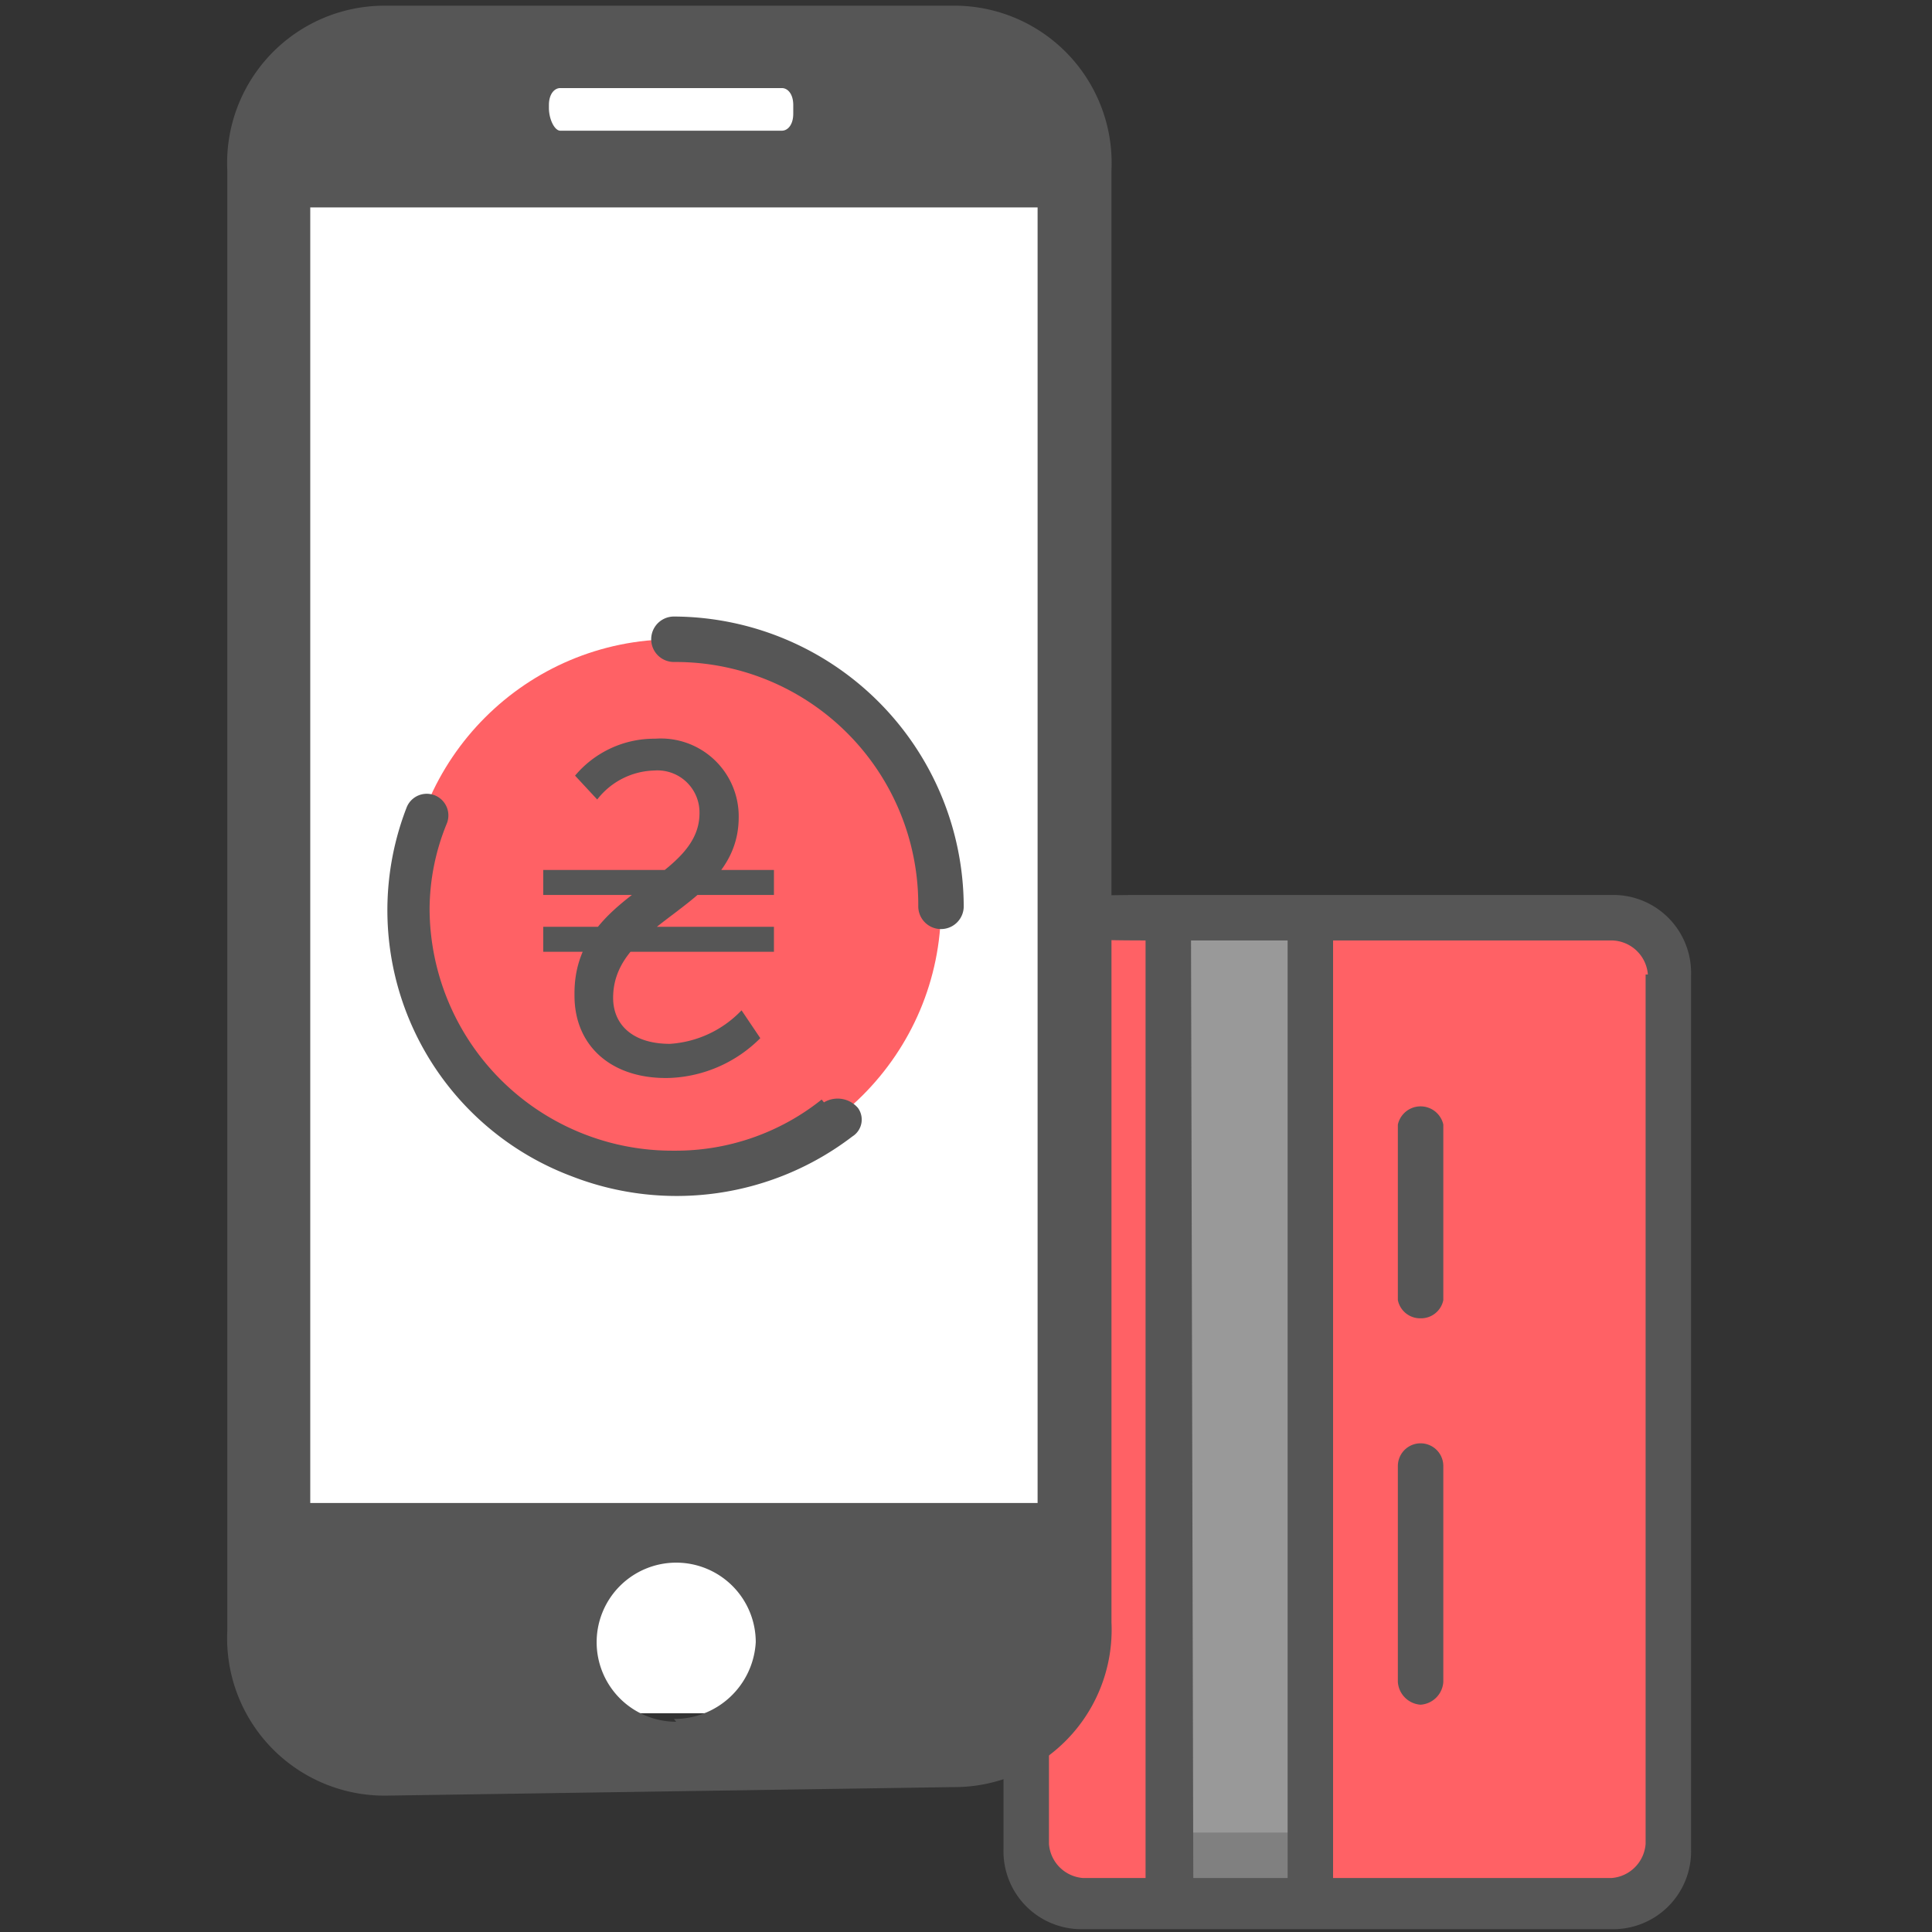
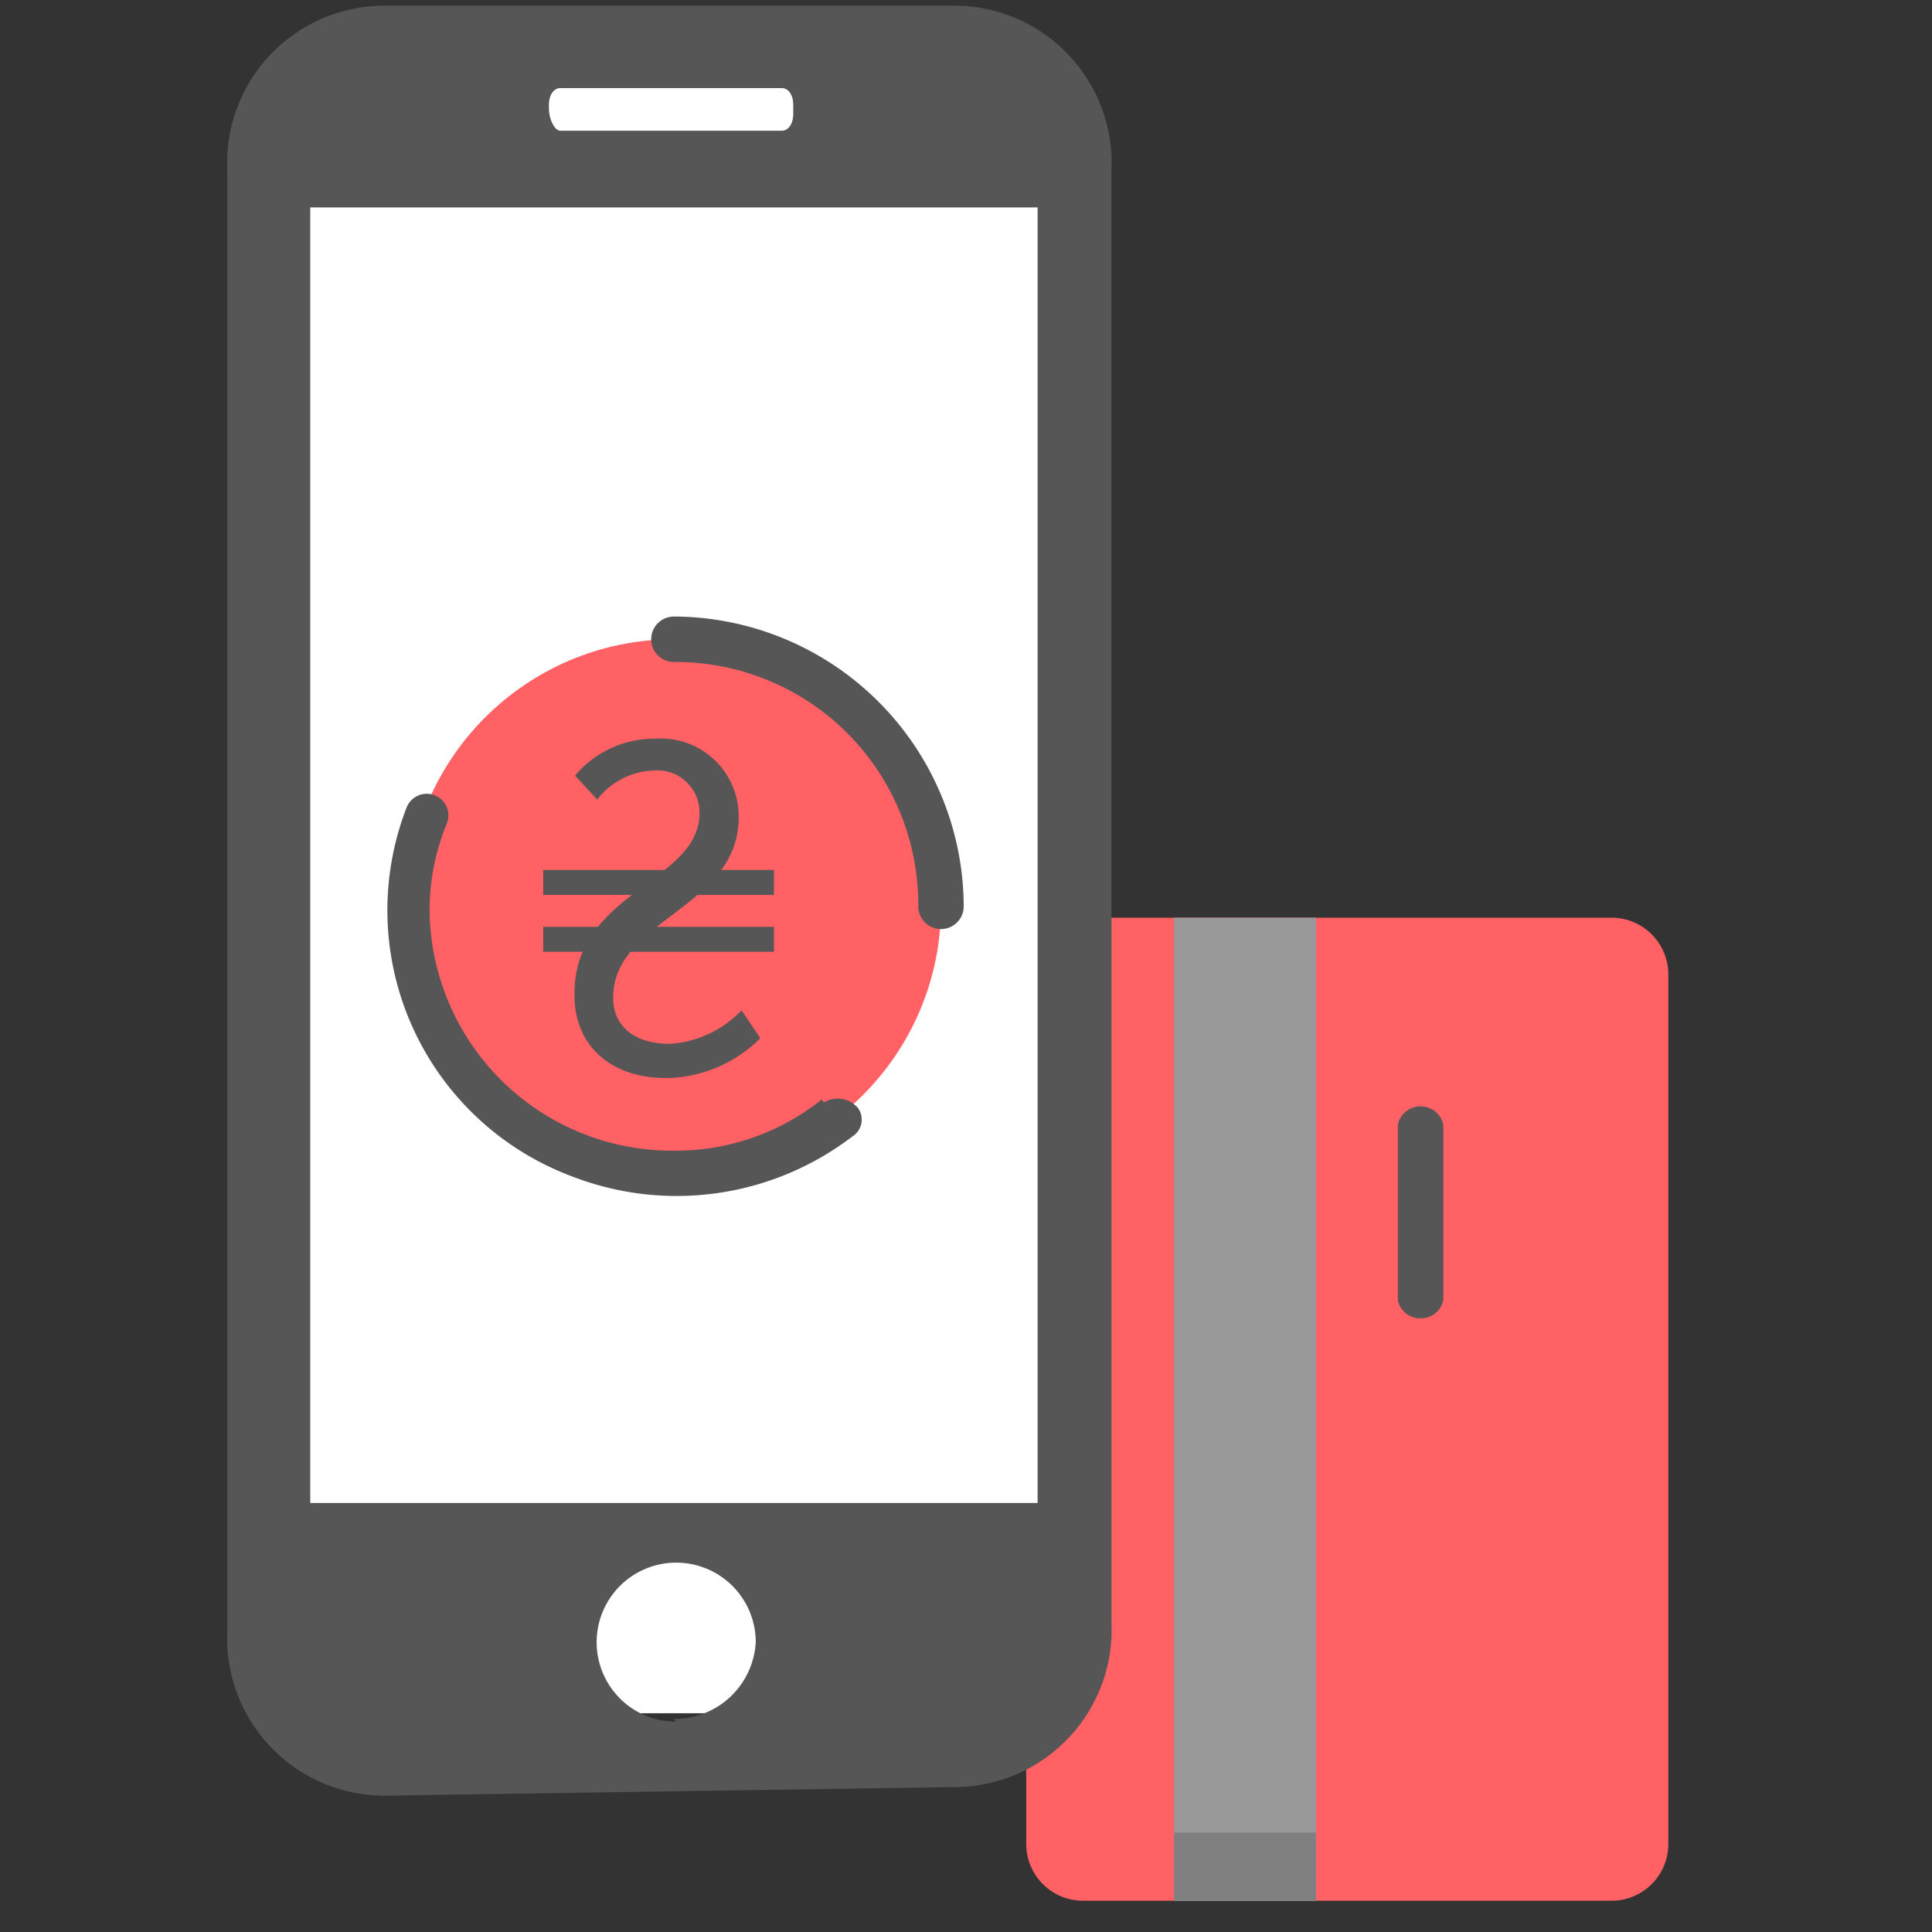
<svg xmlns="http://www.w3.org/2000/svg" id="Слой_1" data-name="Слой 1" viewBox="0 0 34 34">
  <rect x="0" y="0" width="34" height="34" fill="#333333" stroke="none" />
  <defs>
    <style>.cls-1{fill:#ff6165;}.cls-2{fill:#999;}.cls-3{fill:gray;}.cls-4{fill:#565656;}.cls-5{fill:#fff;}.cls-6{fill:#4d4d4d;}</style>
  </defs>
  <path class="cls-1" d="M19.06,16.15h9.3a1,1,0,0,1,1,1v15.3a1,1,0,0,1-1,1h-9.3a1,1,0,0,1-1-1V17.15A1,1,0,0,1,19.06,16.15Z" />
  <rect class="cls-2" x="20.66" y="16.15" width="2.5" height="17.3" />
  <rect class="cls-3" x="20.66" y="32.25" width="2.5" height="1.2" />
-   <path class="cls-4" d="M20.56,15.75h-.4c-2.5,0-1.4.2-1.4.4h0c-.1.2-1.1.4,1.4.4v16.5h-1.1a.65.65,0,0,1-.6-.6v-5.1a.4.4,0,1,0-.8,0v5.2a1.37,1.37,0,0,0,1.4,1.4h9.3a1.37,1.37,0,0,0,1.4-1.4V17.15a1.37,1.37,0,0,0-1.4-1.4Zm.4.8h1.7v16.5H21Zm8,.6v15.3a.65.65,0,0,1-.6.6h-4.9V16.55h4.9A.65.65,0,0,1,29,17.15Z" />
-   <path class="cls-4" d="M25,30a.43.43,0,0,0,.4-.4v-3.8a.4.4,0,0,0-.8,0v3.8a.43.43,0,0,0,.4.4Z" />
  <path class="cls-4" d="M25,23.2a.4.4,0,0,0,.4-.32V19.79a.41.41,0,0,0-.8,0v3.09a.4.4,0,0,0,.4.32Z" />
  <path class="cls-5" d="M6.36,1.55h10.9a2.11,2.11,0,0,1,2.1,2.1v24.4a2.11,2.11,0,0,1-2.1,2.1H6.36a2.11,2.11,0,0,1-2.1-2.1V3.75A2.14,2.14,0,0,1,6.36,1.55Z" />
  <circle class="cls-1" cx="11.86" cy="15.95" r="4.7" />
  <path class="cls-6" d="M10.16,3.35h3.3a.43.43,0,0,0,.4-.4.43.43,0,0,0-.4-.4h-3.3a.43.43,0,0,0-.4.4.43.43,0,0,0,.4.4Z" />
-   <path class="cls-6" d="M15,3.05h0a.1.1,0,0,0,.1.1h.4a.37.37,0,0,0,.3-.1V3a.1.1,0,0,1,.1-.1v-.1a.43.43,0,0,0-.4-.4h0a.37.37,0,0,0-.3.1v.3c-.3.2-.3.2-.2.3Z" />
+   <path class="cls-6" d="M15,3.05h0a.1.1,0,0,0,.1.1h.4a.37.37,0,0,0,.3-.1V3a.1.1,0,0,1,.1-.1v-.1a.43.43,0,0,0-.4-.4h0v.3c-.3.2-.3.2-.2.3Z" />
  <path class="cls-4" d="M14.46,19.35a4.11,4.11,0,0,1-2.6.9A4.27,4.27,0,0,1,7.56,16a4,4,0,0,1,.3-1.5.38.38,0,0,0-.7-.3h0a5,5,0,0,0,2.9,6.5A5.09,5.09,0,0,0,15,20a.35.35,0,0,0,.1-.5.47.47,0,0,0-.6-.1Z" />
  <path class="cls-4" d="M11.86,10.85a.4.4,0,1,0,0,.8h0a4.27,4.27,0,0,1,4.3,4.3.4.4,0,0,0,.8,0h0A5.12,5.12,0,0,0,11.86,10.85Z" />
  <path class="cls-4" d="M16.76,31.45a2.77,2.77,0,0,0,2.8-2.9V3a2.77,2.77,0,0,0-2.8-2.9h-10A2.77,2.77,0,0,0,4,3v25.7a2.77,2.77,0,0,0,2.8,2.9m5.1-1.3a1.4,1.4,0,1,1,1.4-1.4A1.43,1.43,0,0,1,11.86,30.25ZM9.66,1.85c0-.2.1-.3.2-.3h3.9c.1,0,.2.1.2.3V2c0,.2-.1.3-.2.3H9.86c-.1,0-.2-.2-.2-.4Zm-4.2,1.8h12.8v22.8H5.46Z" />
  <path class="cls-4" d="M9.56,15.31l.63,0h3.43v.44H9.56Zm0,1,.62,0h3.44v.44H9.56Zm.55,1.17c0-1.79,2.2-1.95,2.2-3.17a.74.74,0,0,0-.8-.75,1.31,1.31,0,0,0-1,.51l-.39-.42A1.82,1.82,0,0,1,11.53,13,1.37,1.37,0,0,1,13,14.38c0,1.61-2.21,1.79-2.21,3.18,0,.47.34.81,1,.81a1.91,1.91,0,0,0,1.26-.59l.33.49a2.38,2.38,0,0,1-1.59.7C10.79,19,10.11,18.43,10.11,17.52Z" />
</svg>